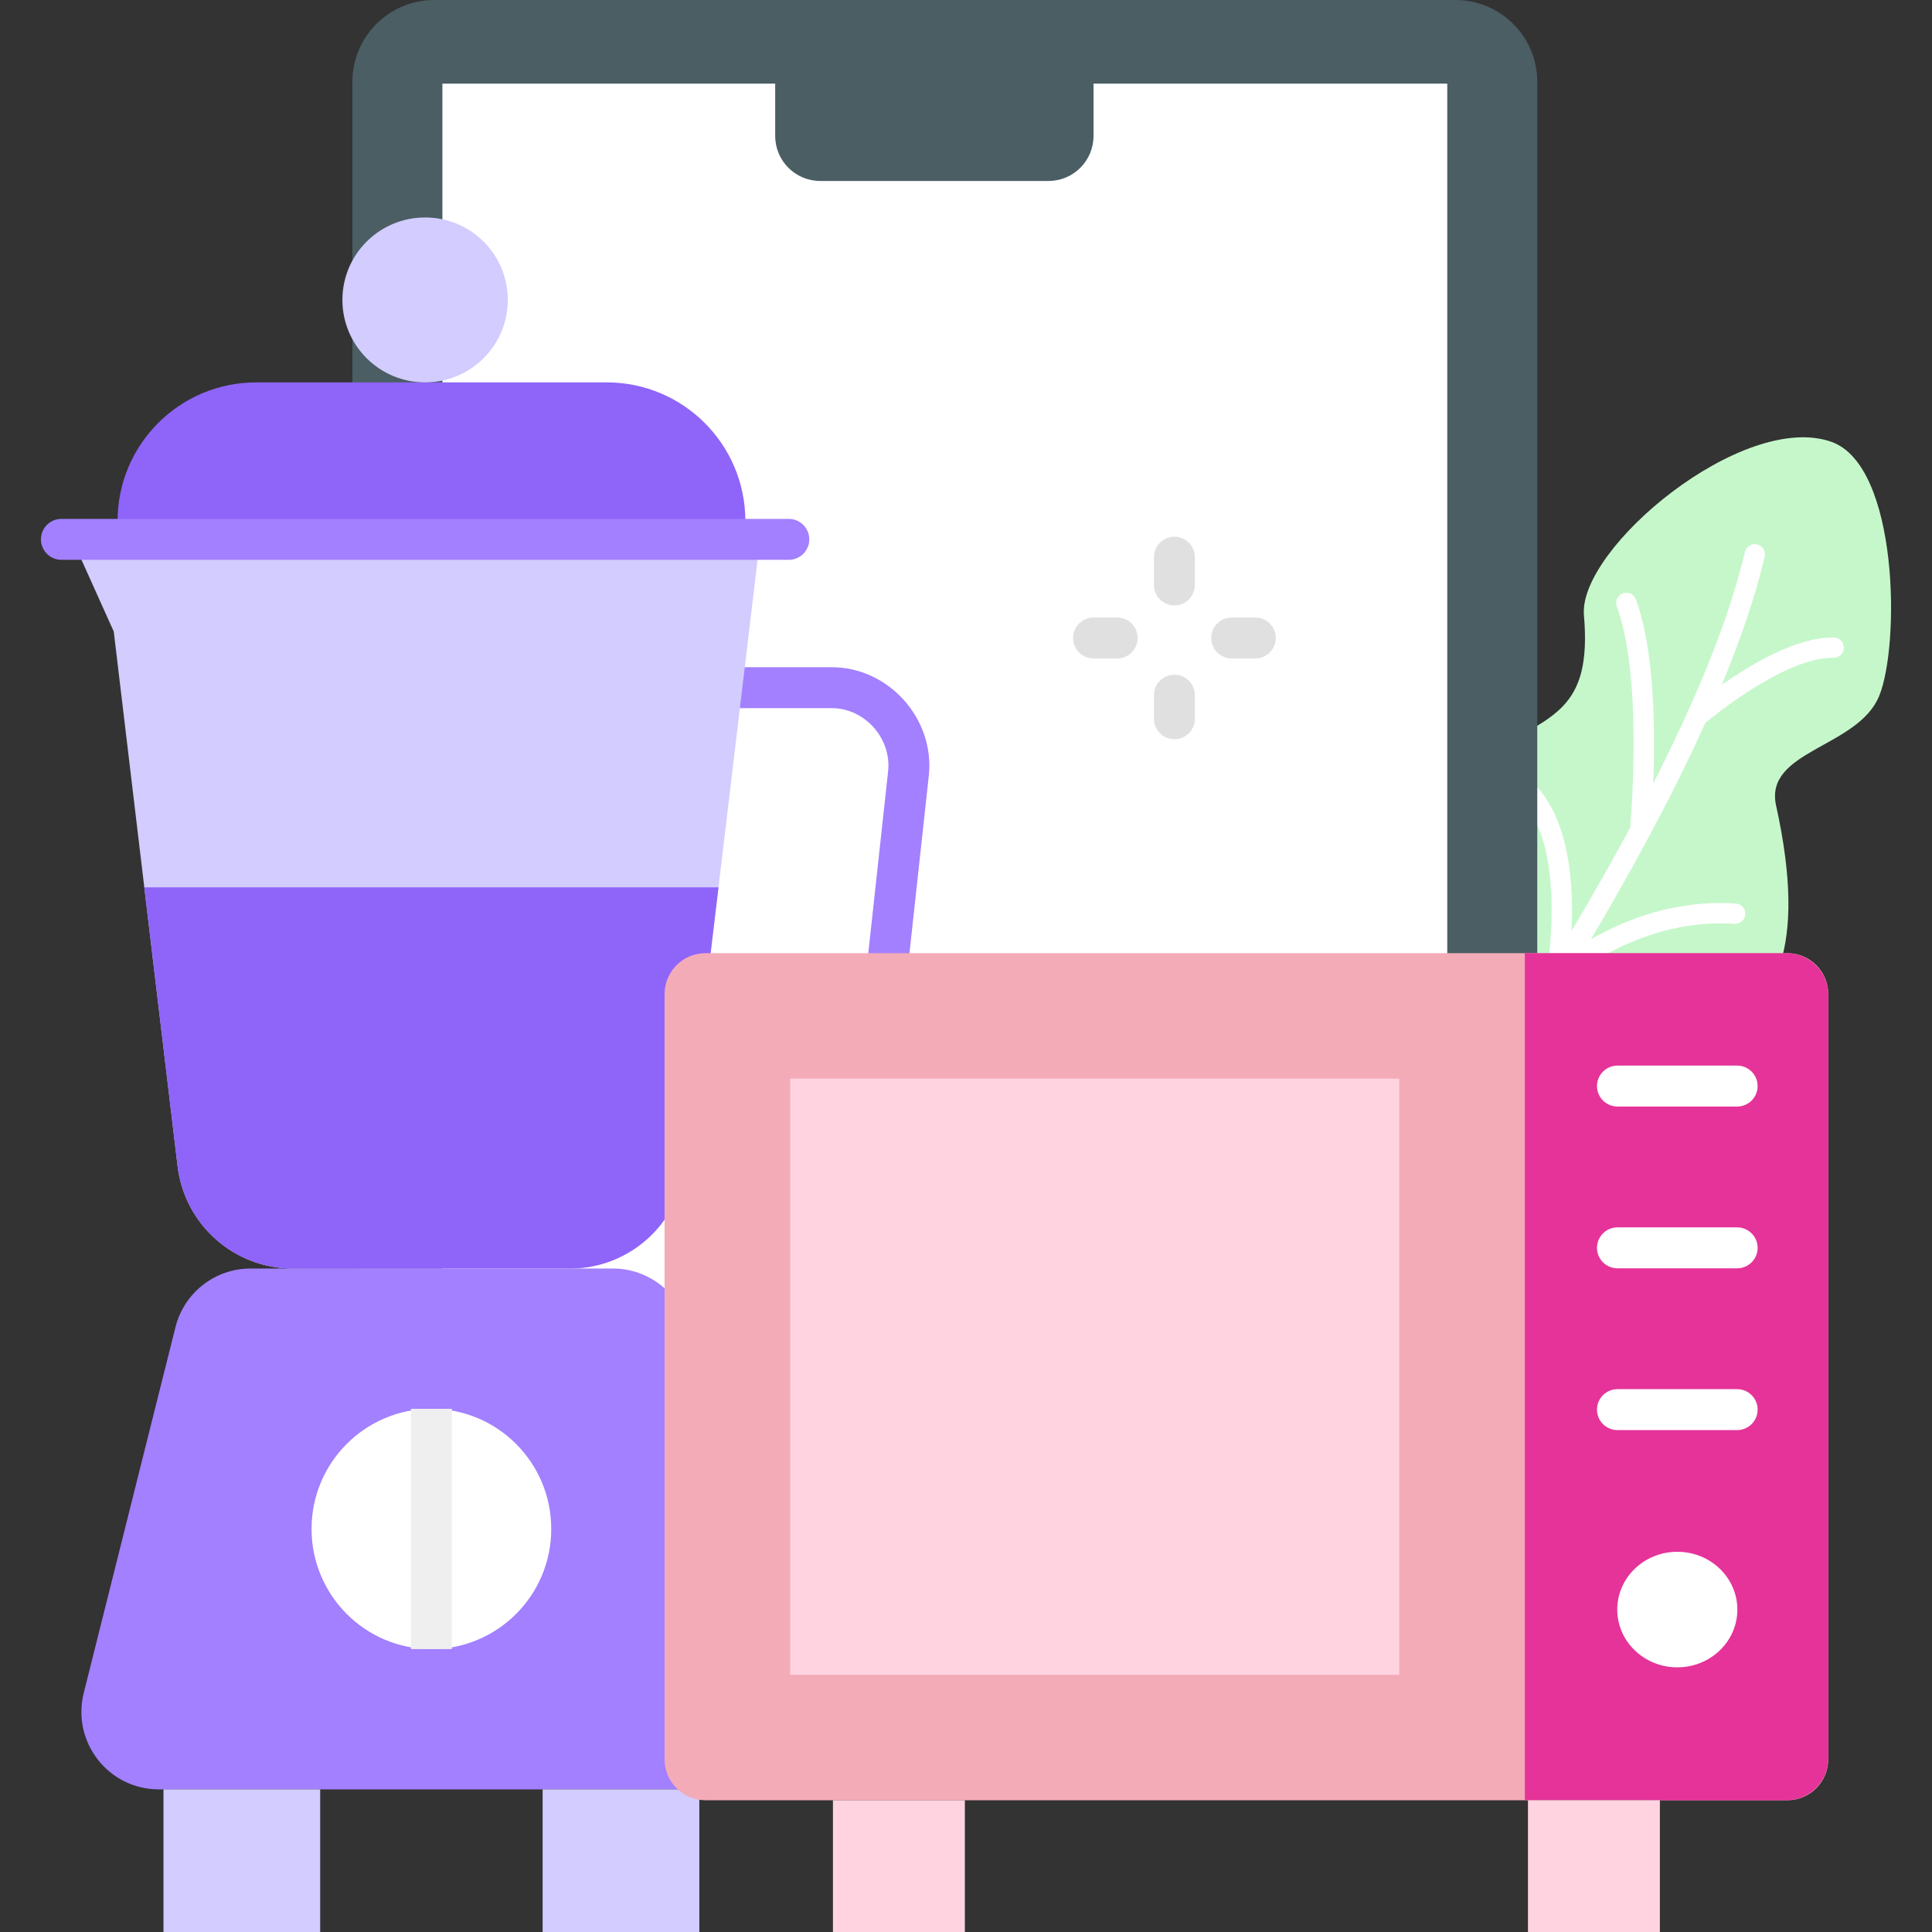
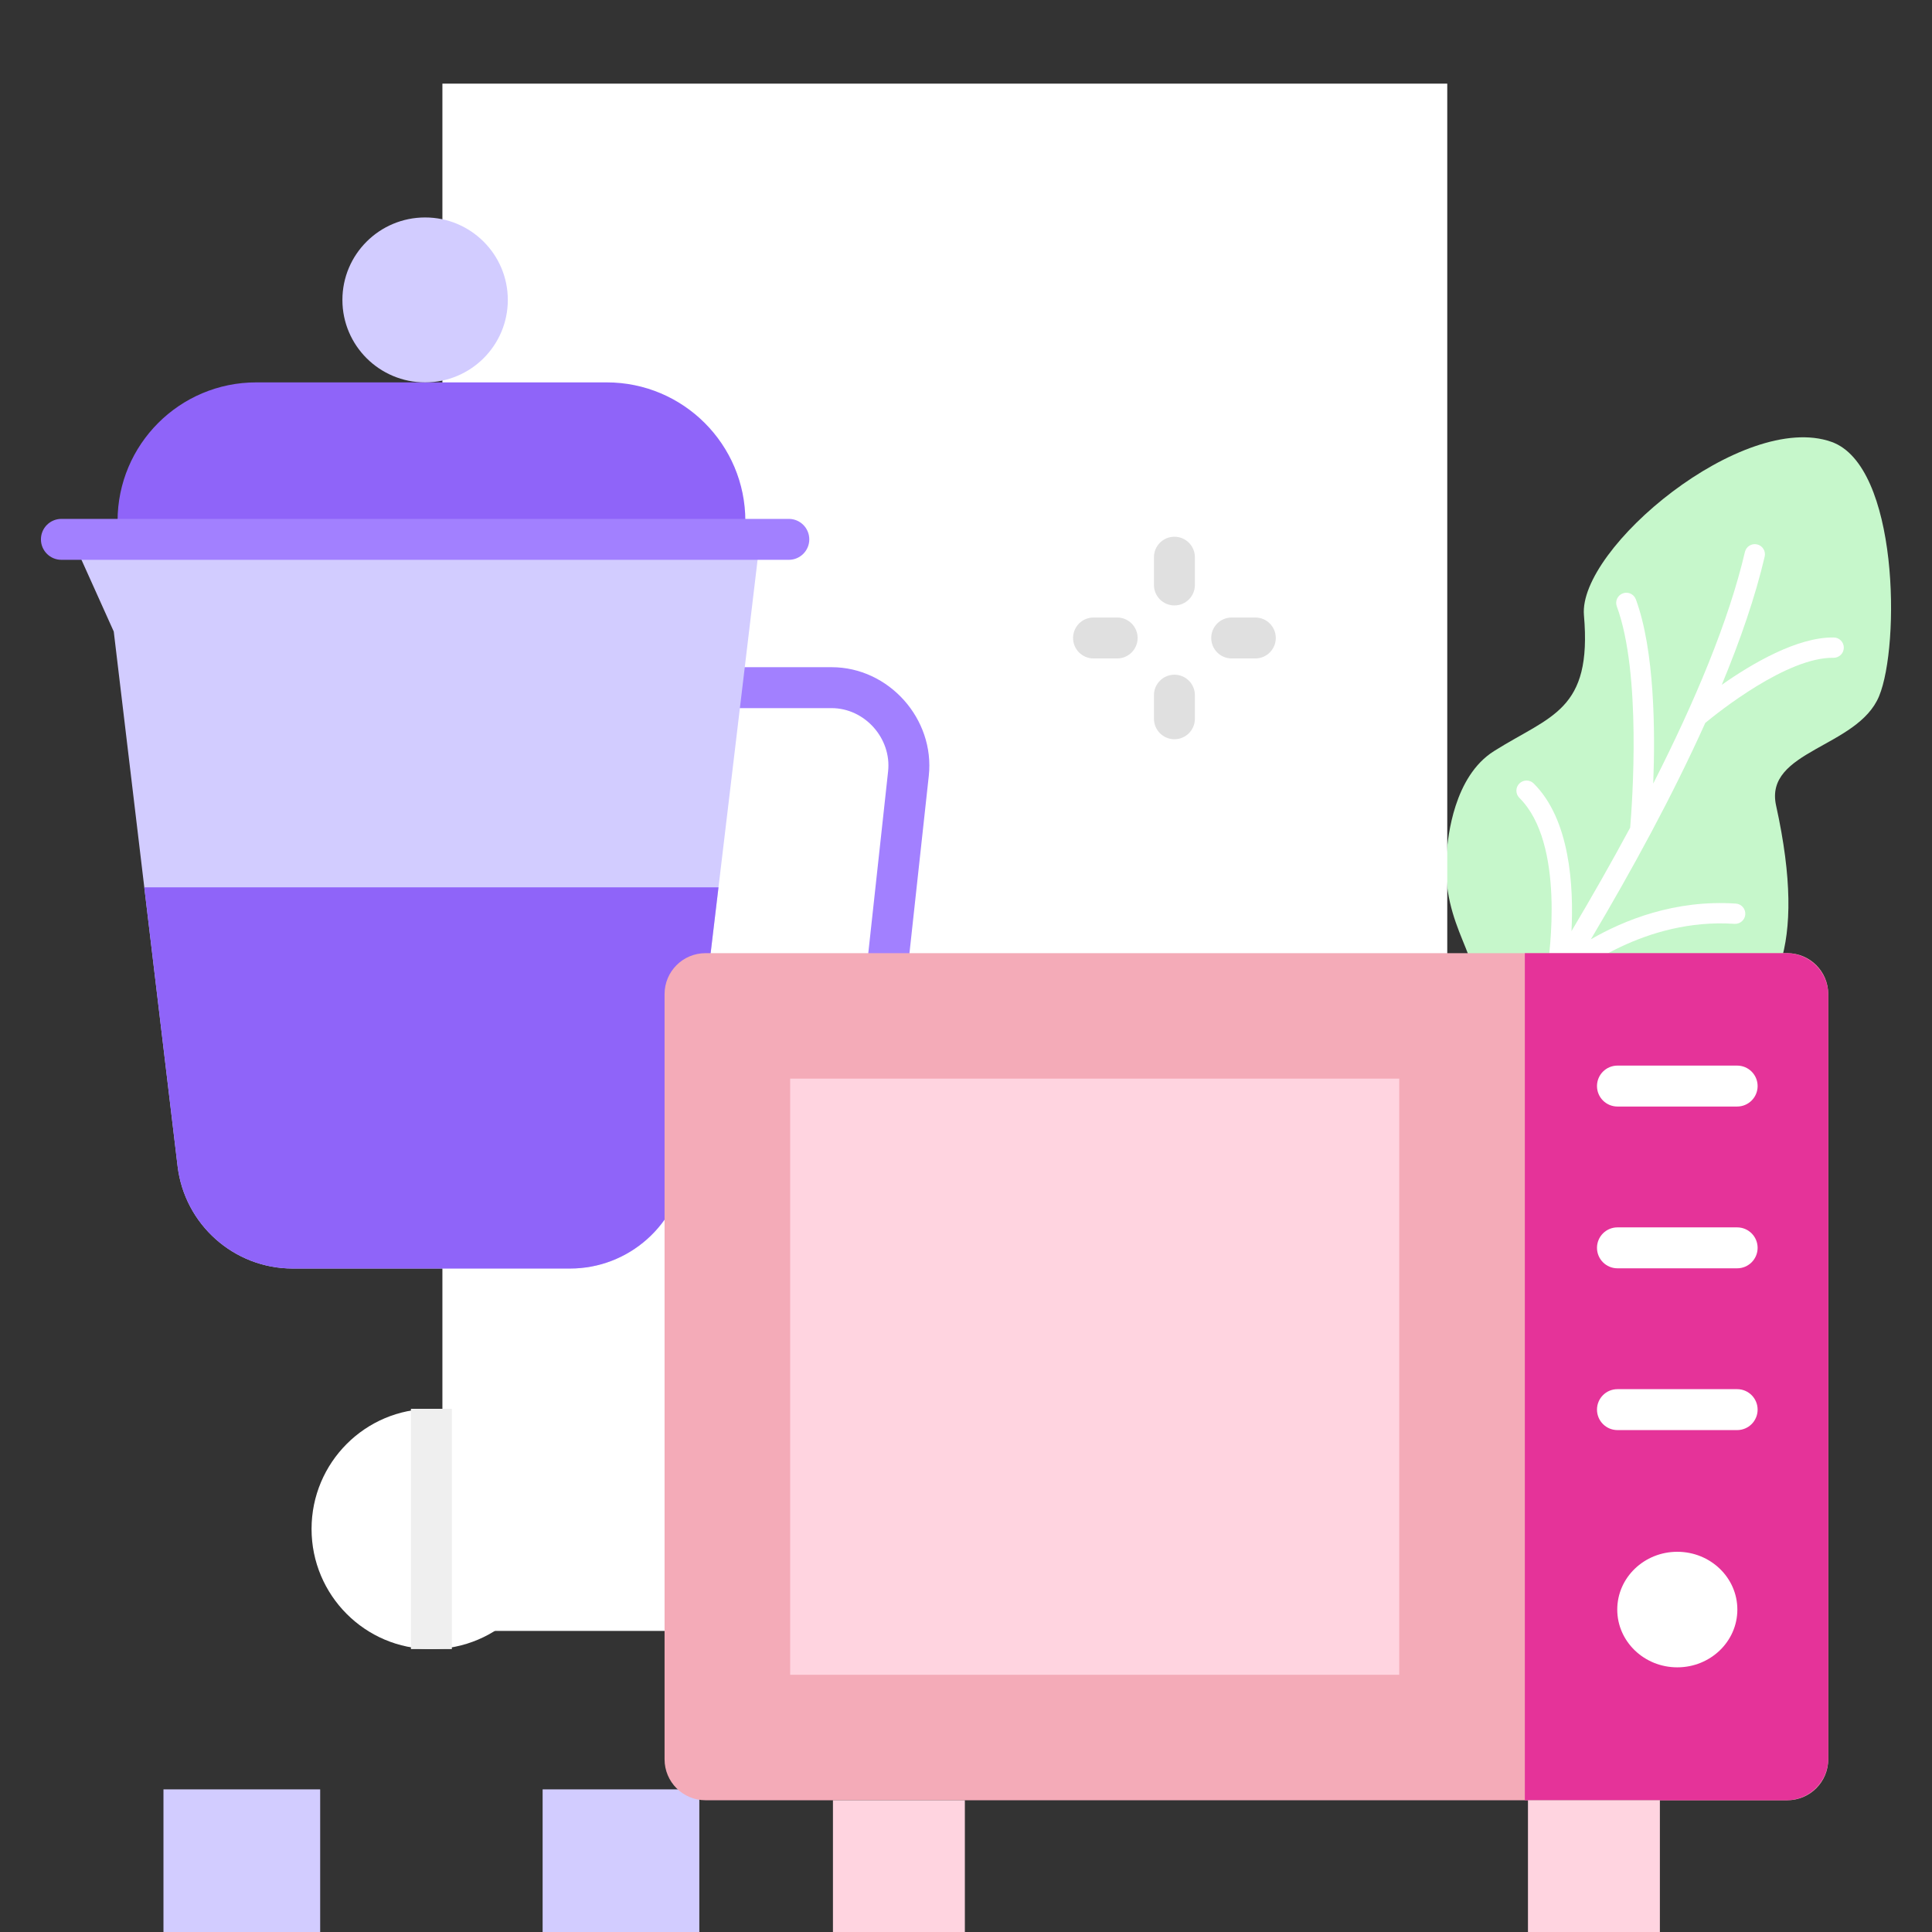
<svg xmlns="http://www.w3.org/2000/svg" id="Layer_1" enable-background="new 0 0 472 472" height="512" viewBox="0 0 472 472" width="512">
  <rect x="0" y="0" width="472" height="472" fill="#333333" stroke="none" />
  <g>
    <g>
      <path d="m318.588 328.497c-17.199-15.622-14.577-62.407 2.147-74.855 13.535-10.074 32.865-.584 38.346-10.502 4.465-8.081-7.345-16.23-5.647-34.924.329-3.62 1.681-18.506 11.573-24.728 13.871-8.724 23.995-9.806 21.96-33.182-1.422-16.331 38.904-50.007 60.47-42.358 16.421 5.825 16.783 49.698 11.635 62.133-5.233 12.642-28.137 13.233-25.16 26.731 15.724 71.276-34.96 51.837-40.795 68.69-3.993 11.531 11.623 19.165 9.702 32.749-3.421 24.191-60.3 51.982-84.231 30.246z" fill="#c6f7cb" />
      <path d="m448.012 155.741c-8.939-.142-20.064 6.428-27.374 11.566 4.57-11.012 8.203-21.588 10.485-31.326.312-1.334-.515-2.668-1.849-2.98-1.336-.312-2.668.516-2.981 1.848-3.944 16.83-12.159 36.445-22.399 56.586.504-12.782.355-32.552-4.242-45.005-.475-1.284-1.9-1.943-3.186-1.467-1.285.474-1.942 1.9-1.468 3.185 6.04 16.361 3.788 47.798 3.264 54.051-4.55 8.463-9.384 16.946-14.34 25.289.565-11.03-.362-27.287-9.232-36.081-.971-.963-2.542-.959-3.507.015-.964.972-.958 2.542.015 3.506 11.196 11.1 7.387 38.282 6.713 42.52-12.415 20.254-25.164 39.226-35.803 54.454 2.018-8.912 3.402-20.165.5-28.628-.444-1.295-1.854-1.985-3.15-1.541s-1.986 1.854-1.542 3.15c4.591 13.388-3.454 36.283-4.624 39.478-9.85 13.737-16.424 22.307-16.669 22.624-.836 1.085-.634 2.642.451 3.478.464.357 1.014.525 1.557.515.727-.013 1.442-.345 1.921-.966 2.199-2.852 32.933-42.916 61.831-90.111 2.844-2.428 19.44-15.673 41.364-14.2 1.357.086 2.548-.941 2.641-2.308.092-1.366-.942-2.548-2.308-2.64-14.91-1.001-27.336 4.053-35.422 8.728 10.156-17.15 19.748-34.692 27.951-52.868 3.028-2.51 19.96-16.099 31.327-15.912 1.367.02 2.496-1.072 2.518-2.441.02-1.37-1.073-2.498-2.442-2.519z" fill="#fff" />
    </g>
    <g>
      <g>
-         <path d="m355.566 418.874h-249.476c-11.046 0-20-8.954-20-20v-378.874c0-11.046 8.954-20 20-20h249.476c11.046 0 20 8.954 20 20v378.874c0 11.046-8.954 20-20 20z" fill="#4a5e64" />
        <path d="m108.082 20.433h245.492v378.009h-245.492z" fill="#fff" />
-         <path d="m256.155 44.211h-55.768c-6.075 0-11-4.925-11-11v-33.211h77.768v33.211c0 6.076-4.925 11-11 11z" fill="#4a5e64" />
      </g>
      <g>
        <g>
          <g>
-             <path d="m172.037 437.154h-133.256c-12.299 0-21.317-11.594-18.32-23.55l22.408-89.375c2.111-8.418 9.661-14.319 18.32-14.319h88.564c8.668 0 16.224 5.914 18.326 14.344l22.284 89.375c2.98 11.949-6.037 23.525-18.326 23.525z" fill="#a280ff" />
            <g>
              <ellipse cx="105.393" cy="373.532" fill="#fff" rx="29.278" ry="29.349" />
              <path d="m100.393 344.183h10v58.698h-10z" fill="#efefef" />
            </g>
            <g fill="#d2ccff">
              <path d="m39.935 437.154h38.284v34.846h-38.284z" />
              <path d="m132.566 437.154h38.284v34.846h-38.284z" />
            </g>
          </g>
          <g>
            <path d="m196.656 270.554h-53.25c-2.762 0-5-2.239-5-5v-97.554c0-2.761 2.238-5 5-5h59.756c13.982 0 25.263 12.646 23.748 26.534l-6.506 59.684c-1.326 12.163-11.535 21.336-23.748 21.336zm-48.25-10h48.25c7.1 0 13.035-5.339 13.807-12.42l6.506-59.684c.877-8.043-5.686-15.45-13.807-15.45h-54.756z" fill="#a280ff" />
            <path d="m139.269 309.91h-67.752c-14.346 0-26.428-10.748-28.133-25.027l-15.593-130.596-10.133-22.519h168.024l-18.281 153.115c-1.704 14.278-13.786 25.027-28.132 25.027z" fill="#d2ccff" />
            <g>
              <path d="m43.384 284.882c1.705 14.279 13.787 25.027 28.133 25.027h67.752c14.346 0 26.428-10.748 28.133-25.027l8.131-68.106h-140.281z" fill="#8f64f9" />
            </g>
          </g>
          <g>
            <path d="m182.097 131.768h-153.375v-4.475c0-18.708 15.166-33.874 33.874-33.874h85.627c18.708 0 33.874 15.166 33.874 33.874z" fill="#8f64f9" />
            <ellipse cx="103.857" cy="73.273" fill="#d2ccff" rx="20.205" ry="20.147" />
            <path d="m192.714 136.768h-177.714c-2.762 0-5-2.239-5-5s2.238-5 5-5h177.714c2.762 0 5 2.239 5 5s-2.238 5-5 5z" fill="#a280ff" />
          </g>
        </g>
        <g>
          <path d="m436.657 439.812h-264.3c-5.523 0-10-4.477-10-10v-186.949c0-5.523 4.477-10 10-10h264.3c5.523 0 10 4.477 10 10v186.949c0 5.523-4.477 10-10 10z" fill="#f4abb8" />
          <path d="m193.043 263.513h148.799v145.65h-148.799z" fill="#ffd4e0" />
          <g>
            <path d="m436.428 232.863h-63.9v206.949h63.9c5.649 0 10.229-4.574 10.229-10.216v-186.516c0-5.643-4.58-10.217-10.229-10.217z" fill="#e53399" />
          </g>
          <g fill="#fff">
            <path d="m424.397 309.856h-29.242c-2.762 0-5-2.239-5-5s2.238-5 5-5h29.242c2.762 0 5 2.239 5 5s-2.238 5-5 5z" />
            <path d="m424.397 270.333h-29.242c-2.762 0-5-2.239-5-5s2.238-5 5-5h29.242c2.762 0 5 2.239 5 5s-2.238 5-5 5z" />
            <path d="m424.397 349.38h-29.242c-2.762 0-5-2.239-5-5s2.238-5 5-5h29.242c2.762 0 5 2.239 5 5s-2.238 5-5 5z" />
            <ellipse cx="409.776" cy="393.226" rx="14.671" ry="14.115" />
          </g>
          <g fill="#ffd4e0">
            <path d="m373.292 439.812h32.227v32.188h-32.227z" />
            <path d="m203.494 439.812h32.227v32.188h-32.227z" />
          </g>
        </g>
      </g>
      <g fill="#e0e0e0">
        <path d="m286.919 147.913c-2.762 0-5-2.239-5-5v-6.786c0-2.761 2.238-5 5-5s5 2.239 5 5v6.786c0 2.761-2.238 5-5 5z" />
        <path d="m286.919 180.599c-2.762 0-5-2.239-5-5v-5.765c0-2.761 2.238-5 5-5s5 2.239 5 5v5.765c0 2.761-2.238 5-5 5z" />
        <path d="m306.684 160.863h-5.773c-2.762 0-5-2.239-5-5s2.238-5 5-5h5.773c2.762 0 5 2.239 5 5s-2.239 5-5 5z" />
        <path d="m272.929 160.863h-5.773c-2.762 0-5-2.239-5-5s2.238-5 5-5h5.773c2.762 0 5 2.239 5 5s-2.239 5-5 5z" />
      </g>
    </g>
  </g>
</svg>